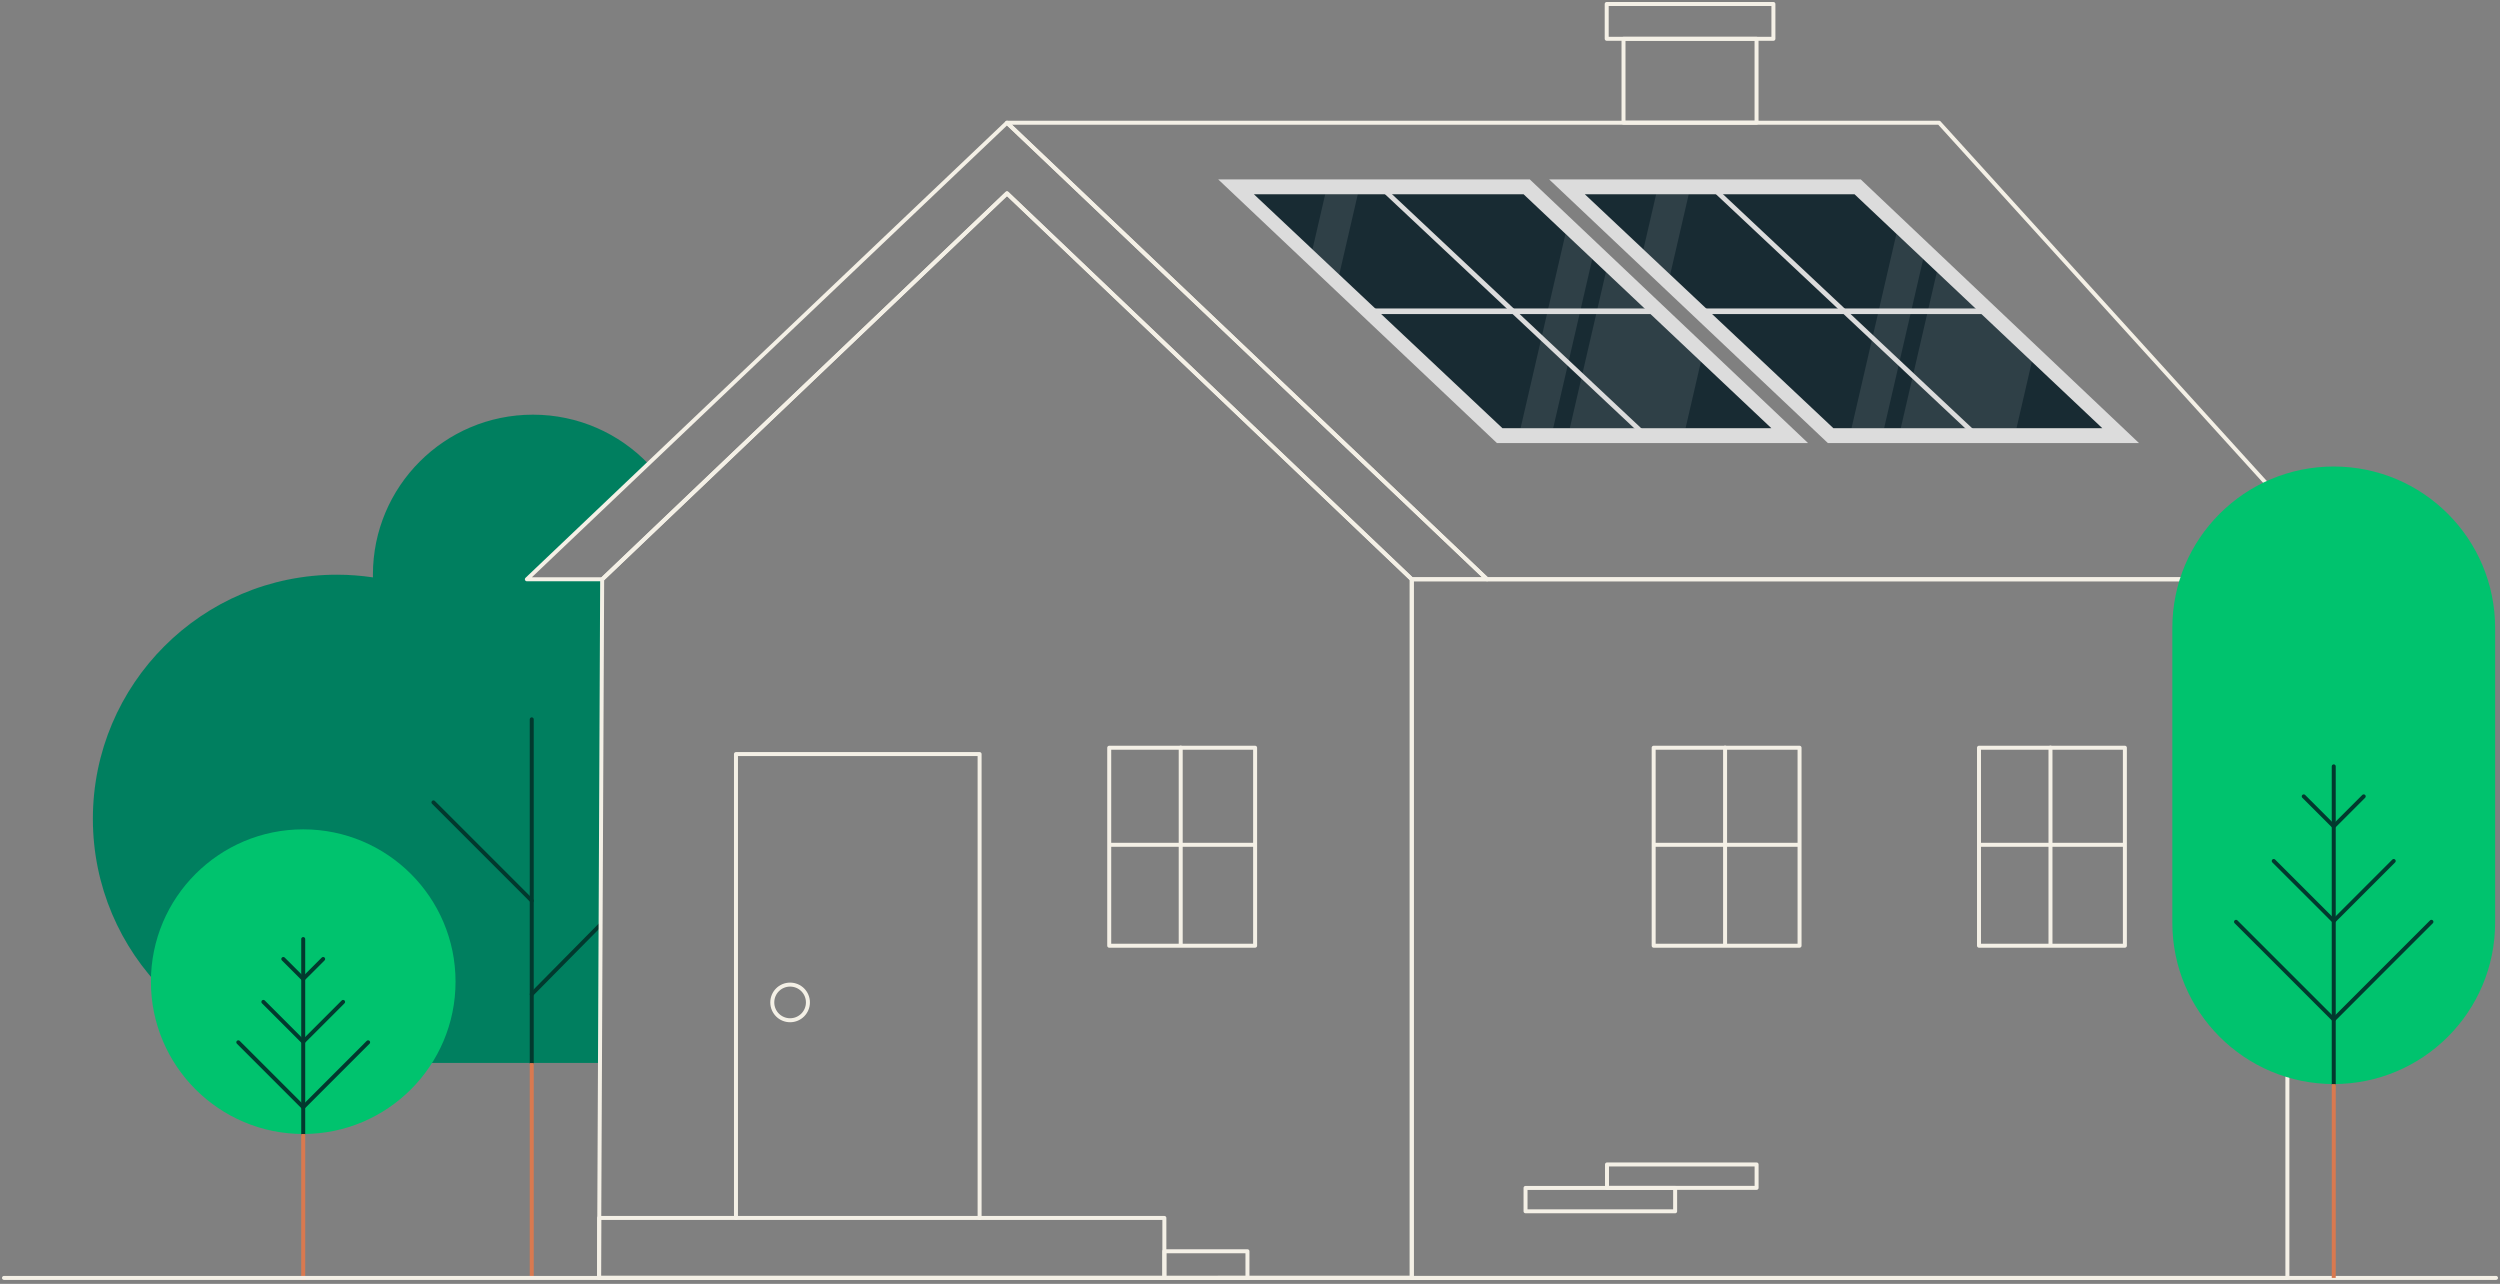
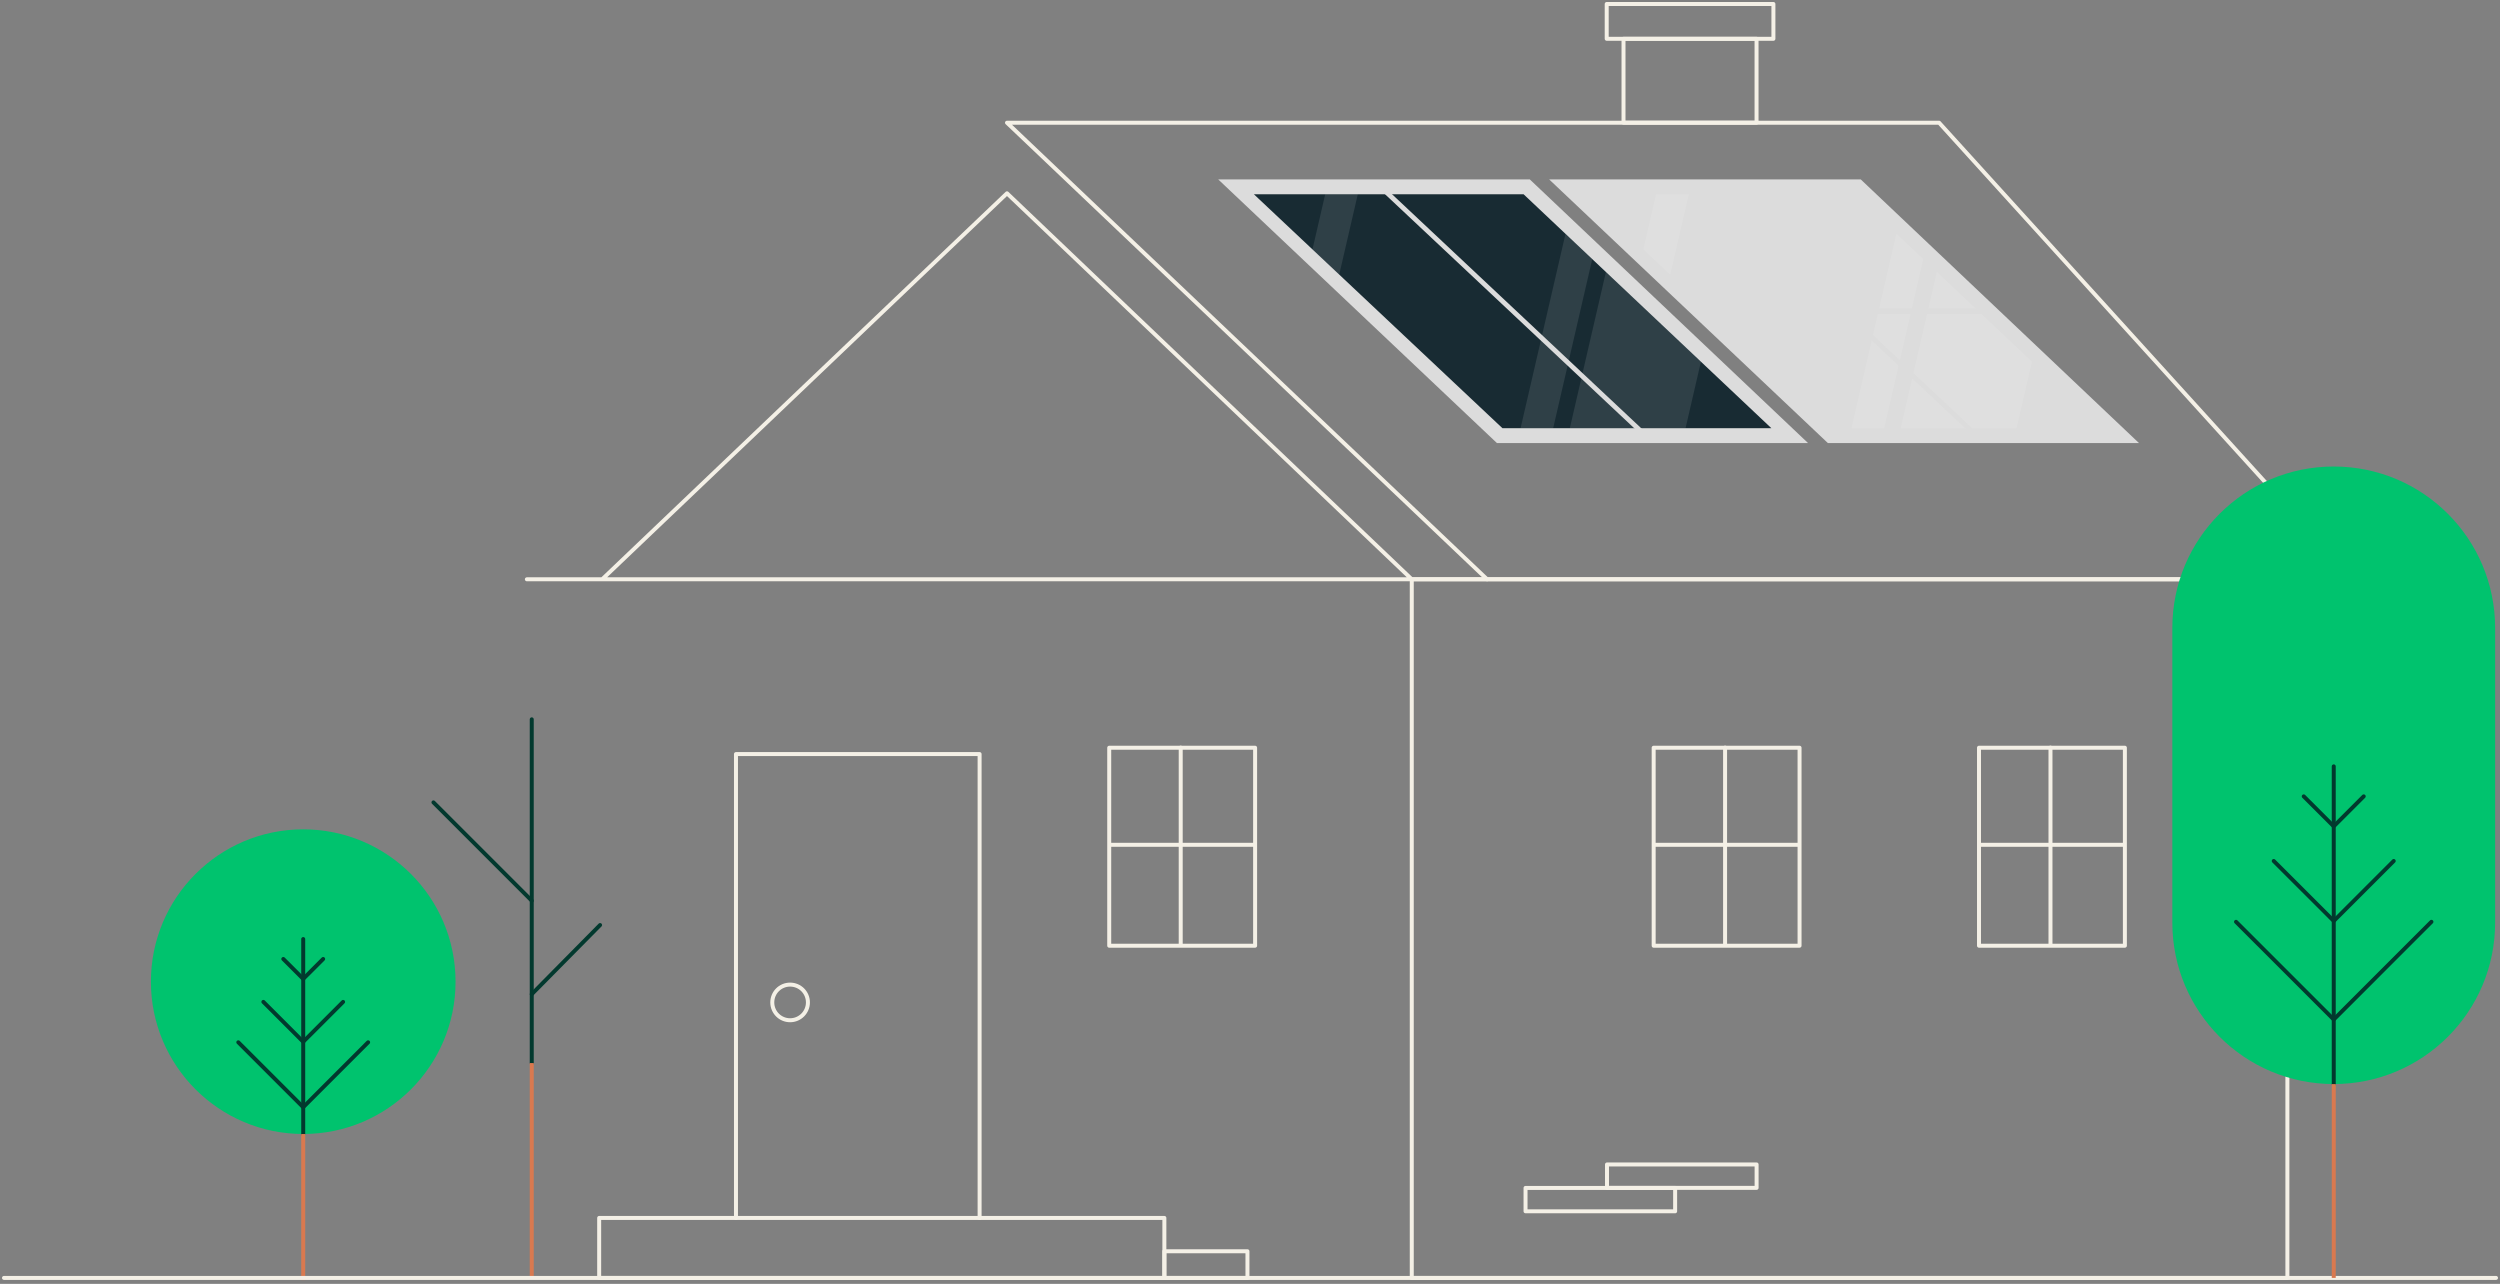
<svg xmlns="http://www.w3.org/2000/svg" width="627" height="322" viewBox="0 0 627 322" fill="none">
  <rect x="0" y="0" width="627" height="322" fill="#808080" stroke="none" />
-   <path d="M93.526 144.135C93.526 121.963 111.49 104 133.662 104C145.028 104 155.288 108.724 162.589 116.313L132.5 145H151L150.5 266.591H84.521C50.705 266.591 23.293 239.179 23.293 205.363C23.293 171.547 50.705 144.135 84.521 144.135C87.579 144.135 90.589 144.375 93.538 144.807C93.538 144.579 93.526 144.363 93.526 144.135Z" fill="#007F5F" />
  <path d="M133.361 180.408V266.614" stroke="#02392E" stroke-linecap="round" stroke-linejoin="round" />
  <path d="M108.709 201.238L133.363 225.893" stroke="#02392E" stroke-linecap="round" stroke-linejoin="round" />
  <path d="M133.361 249.347L150.5 232" stroke="#02392E" stroke-linecap="round" stroke-linejoin="round" />
  <path d="M133.361 266.615V320.78" stroke="#D9794F" stroke-miterlimit="10" />
  <path d="M76.048 284.404C97.146 284.404 114.25 267.3 114.25 246.202C114.25 225.104 97.146 208 76.048 208C54.949 208 37.846 225.104 37.846 246.202C37.846 267.3 54.949 284.404 76.048 284.404Z" fill="#00C36E" />
  <path d="M76.047 235.514V284.411" stroke="#02392E" stroke-linecap="round" stroke-linejoin="round" />
  <path d="M92.326 261.41L76.047 277.69L59.768 261.41" stroke="#02392E" stroke-linecap="round" stroke-linejoin="round" />
  <path d="M86.047 251.276L76.046 261.277L66.053 251.276" stroke="#02392E" stroke-linecap="round" stroke-linejoin="round" />
  <path d="M81.048 240.515L76.048 245.508L71.054 240.515" stroke="#02392E" stroke-linecap="round" stroke-linejoin="round" />
  <path d="M76.047 284.412V321.041" stroke="#D9794F" stroke-miterlimit="10" />
  <path d="M1 320.5L626 320.5" stroke="#F4F0E6" stroke-linecap="round" />
  <path d="M388.534 45L458.435 111.124H536.462L466.679 45H388.534Z" fill="#DCDCDC" />
-   <path d="M397.479 48.725L459.818 107.398H527.265L465.119 48.725H397.479Z" fill="#182B33" />
  <path opacity="0.1" fill-rule="evenodd" clip-rule="evenodd" d="M418.881 68.87L423.536 48.726L415.359 48.726L412.164 62.547L418.881 68.87ZM472.534 107.399L482.338 64.983L475.625 58.644L464.356 107.399L472.534 107.399ZM464.356 107.399H464.356L464.356 107.399L464.356 107.399ZM509.592 90.715L505.736 107.399L476.708 107.399L485.764 68.217L509.592 90.715Z" fill="white" />
  <path fill-rule="evenodd" clip-rule="evenodd" d="M427.332 78.76H498.265L497.666 77.363H426.733L427.332 78.76Z" fill="#DCDCDC" />
  <path fill-rule="evenodd" clip-rule="evenodd" d="M495.236 107.977L430.771 47.441L429.761 48.147L494.226 108.682L495.236 107.977Z" fill="#DCDCDC" />
  <path d="M305.534 45L375.435 111.124H453.462L383.679 45H305.534Z" fill="#DCDCDC" />
  <path d="M314.479 48.725L376.818 107.398H444.265L382.119 48.725H314.479Z" fill="#182B33" />
  <path opacity="0.1" fill-rule="evenodd" clip-rule="evenodd" d="M335.881 68.87L340.536 48.726L332.359 48.726L329.164 62.547L335.881 68.87ZM389.534 107.399L399.338 64.983L392.625 58.644L381.356 107.399L389.534 107.399ZM381.356 107.399H381.356L381.356 107.399L381.356 107.399ZM426.592 90.715L422.736 107.399L393.708 107.399L402.764 68.217L426.592 90.715Z" fill="white" />
-   <path fill-rule="evenodd" clip-rule="evenodd" d="M344.332 78.76H415.265L414.666 77.363H343.733L344.332 78.76Z" fill="#DCDCDC" />
  <path fill-rule="evenodd" clip-rule="evenodd" d="M412.236 107.977L347.771 47.441L346.761 48.147L411.226 108.682L412.236 107.977Z" fill="#DCDCDC" />
  <path d="M440.541 9.73H407.178V30.763H440.541V9.73Z" stroke="#F4F0E6" stroke-linecap="round" stroke-linejoin="round" />
  <path d="M444.771 1H402.961V9.731H444.771V1Z" stroke="#F4F0E6" stroke-linecap="round" stroke-linejoin="round" />
  <path d="M573.679 145.285H354.07V320.5H573.679V145.285Z" stroke="#F4F0E6" stroke-linecap="round" stroke-linejoin="round" />
-   <path d="M252.555 48.51L151.024 145.315L150.229 320.477H251.76L354.071 320.448V145.265L252.555 48.51Z" stroke="#F4F0E6" stroke-linecap="round" stroke-linejoin="round" />
  <path d="M184.582 305.459V189.121H245.684V305.459" stroke="#F4F0E6" stroke-linecap="round" stroke-linejoin="round" />
  <path d="M202.628 251.408C202.628 253.868 200.633 255.878 198.158 255.878C195.683 255.878 193.688 253.883 193.688 251.408C193.688 248.933 195.683 246.938 198.158 246.938C200.633 246.938 202.628 248.933 202.628 251.408Z" stroke="#F4F0E6" stroke-linecap="round" stroke-linejoin="round" />
  <path d="M440.556 292.047H403.037V297.913H440.556V292.047Z" stroke="#F4F0E6" stroke-linecap="round" stroke-linejoin="round" />
  <path d="M420.123 297.928H382.604V303.793H420.123V297.928Z" stroke="#F4F0E6" stroke-linecap="round" stroke-linejoin="round" />
  <path d="M292.024 305.458H150.273V320.5H292.024V305.458Z" stroke="#F4F0E6" stroke-linecap="round" stroke-linejoin="round" />
  <path d="M314.782 187.53H278.193V237.186H314.782V187.53Z" stroke="#F4F0E6" stroke-linecap="round" stroke-linejoin="round" />
  <path d="M278.449 211.878H314.588" stroke="#F4F0E6" stroke-linecap="round" stroke-linejoin="round" />
  <path d="M296.121 187.5V236.93" stroke="#F4F0E6" stroke-linecap="round" stroke-linejoin="round" />
  <path d="M451.327 187.53H414.738V237.186H451.327V187.53Z" stroke="#F4F0E6" stroke-linecap="round" stroke-linejoin="round" />
  <path d="M414.978 211.878H451.117" stroke="#F4F0E6" stroke-linecap="round" stroke-linejoin="round" />
  <path d="M432.65 187.5V236.93" stroke="#F4F0E6" stroke-linecap="round" stroke-linejoin="round" />
  <path d="M532.921 187.53H496.332V237.186H532.921V187.53Z" stroke="#F4F0E6" stroke-linecap="round" stroke-linejoin="round" />
  <path d="M496.588 211.878H532.712" stroke="#F4F0E6" stroke-linecap="round" stroke-linejoin="round" />
  <path d="M514.26 187.5V236.93" stroke="#F4F0E6" stroke-linecap="round" stroke-linejoin="round" />
  <path d="M312.861 313.814H292.023V320.5H312.861V313.814Z" stroke="#F4F0E6" stroke-linecap="round" stroke-linejoin="round" />
-   <path d="M151.024 145.286H132.137L252.555 30.778L372.958 145.286H354.071L252.555 48.48L151.024 145.286Z" stroke="#F4F0E6" stroke-linecap="round" stroke-linejoin="round" />
+   <path d="M151.024 145.286H132.137L372.958 145.286H354.071L252.555 48.48L151.024 145.286Z" stroke="#F4F0E6" stroke-linecap="round" stroke-linejoin="round" />
  <path d="M252.555 30.778H486.326L590.212 145.286H372.958L252.555 30.778Z" stroke="#F4F0E6" stroke-linecap="round" stroke-linejoin="round" />
  <path d="M625.776 157.481C625.776 135.124 607.654 117 585.299 117C562.944 117 544.822 135.124 544.822 157.481V231.401C544.822 253.758 562.944 271.882 585.299 271.882C607.654 271.882 625.776 253.758 625.776 231.401V157.481Z" fill="#00C36E" />
  <path d="M585.303 192.204V271.891" stroke="#02392E" stroke-linecap="round" stroke-linejoin="round" />
  <path d="M609.804 231.191L585.304 255.692L560.795 231.191" stroke="#02392E" stroke-linecap="round" stroke-linejoin="round" />
  <path d="M600.346 215.938L585.304 230.981L570.252 215.938" stroke="#02392E" stroke-linecap="round" stroke-linejoin="round" />
  <path d="M592.82 199.729L585.303 207.246L577.778 199.729" stroke="#02392E" stroke-linecap="round" stroke-linejoin="round" />
  <path d="M585.303 271.891V320.499" stroke="#D9794F" stroke-miterlimit="10" />
</svg>